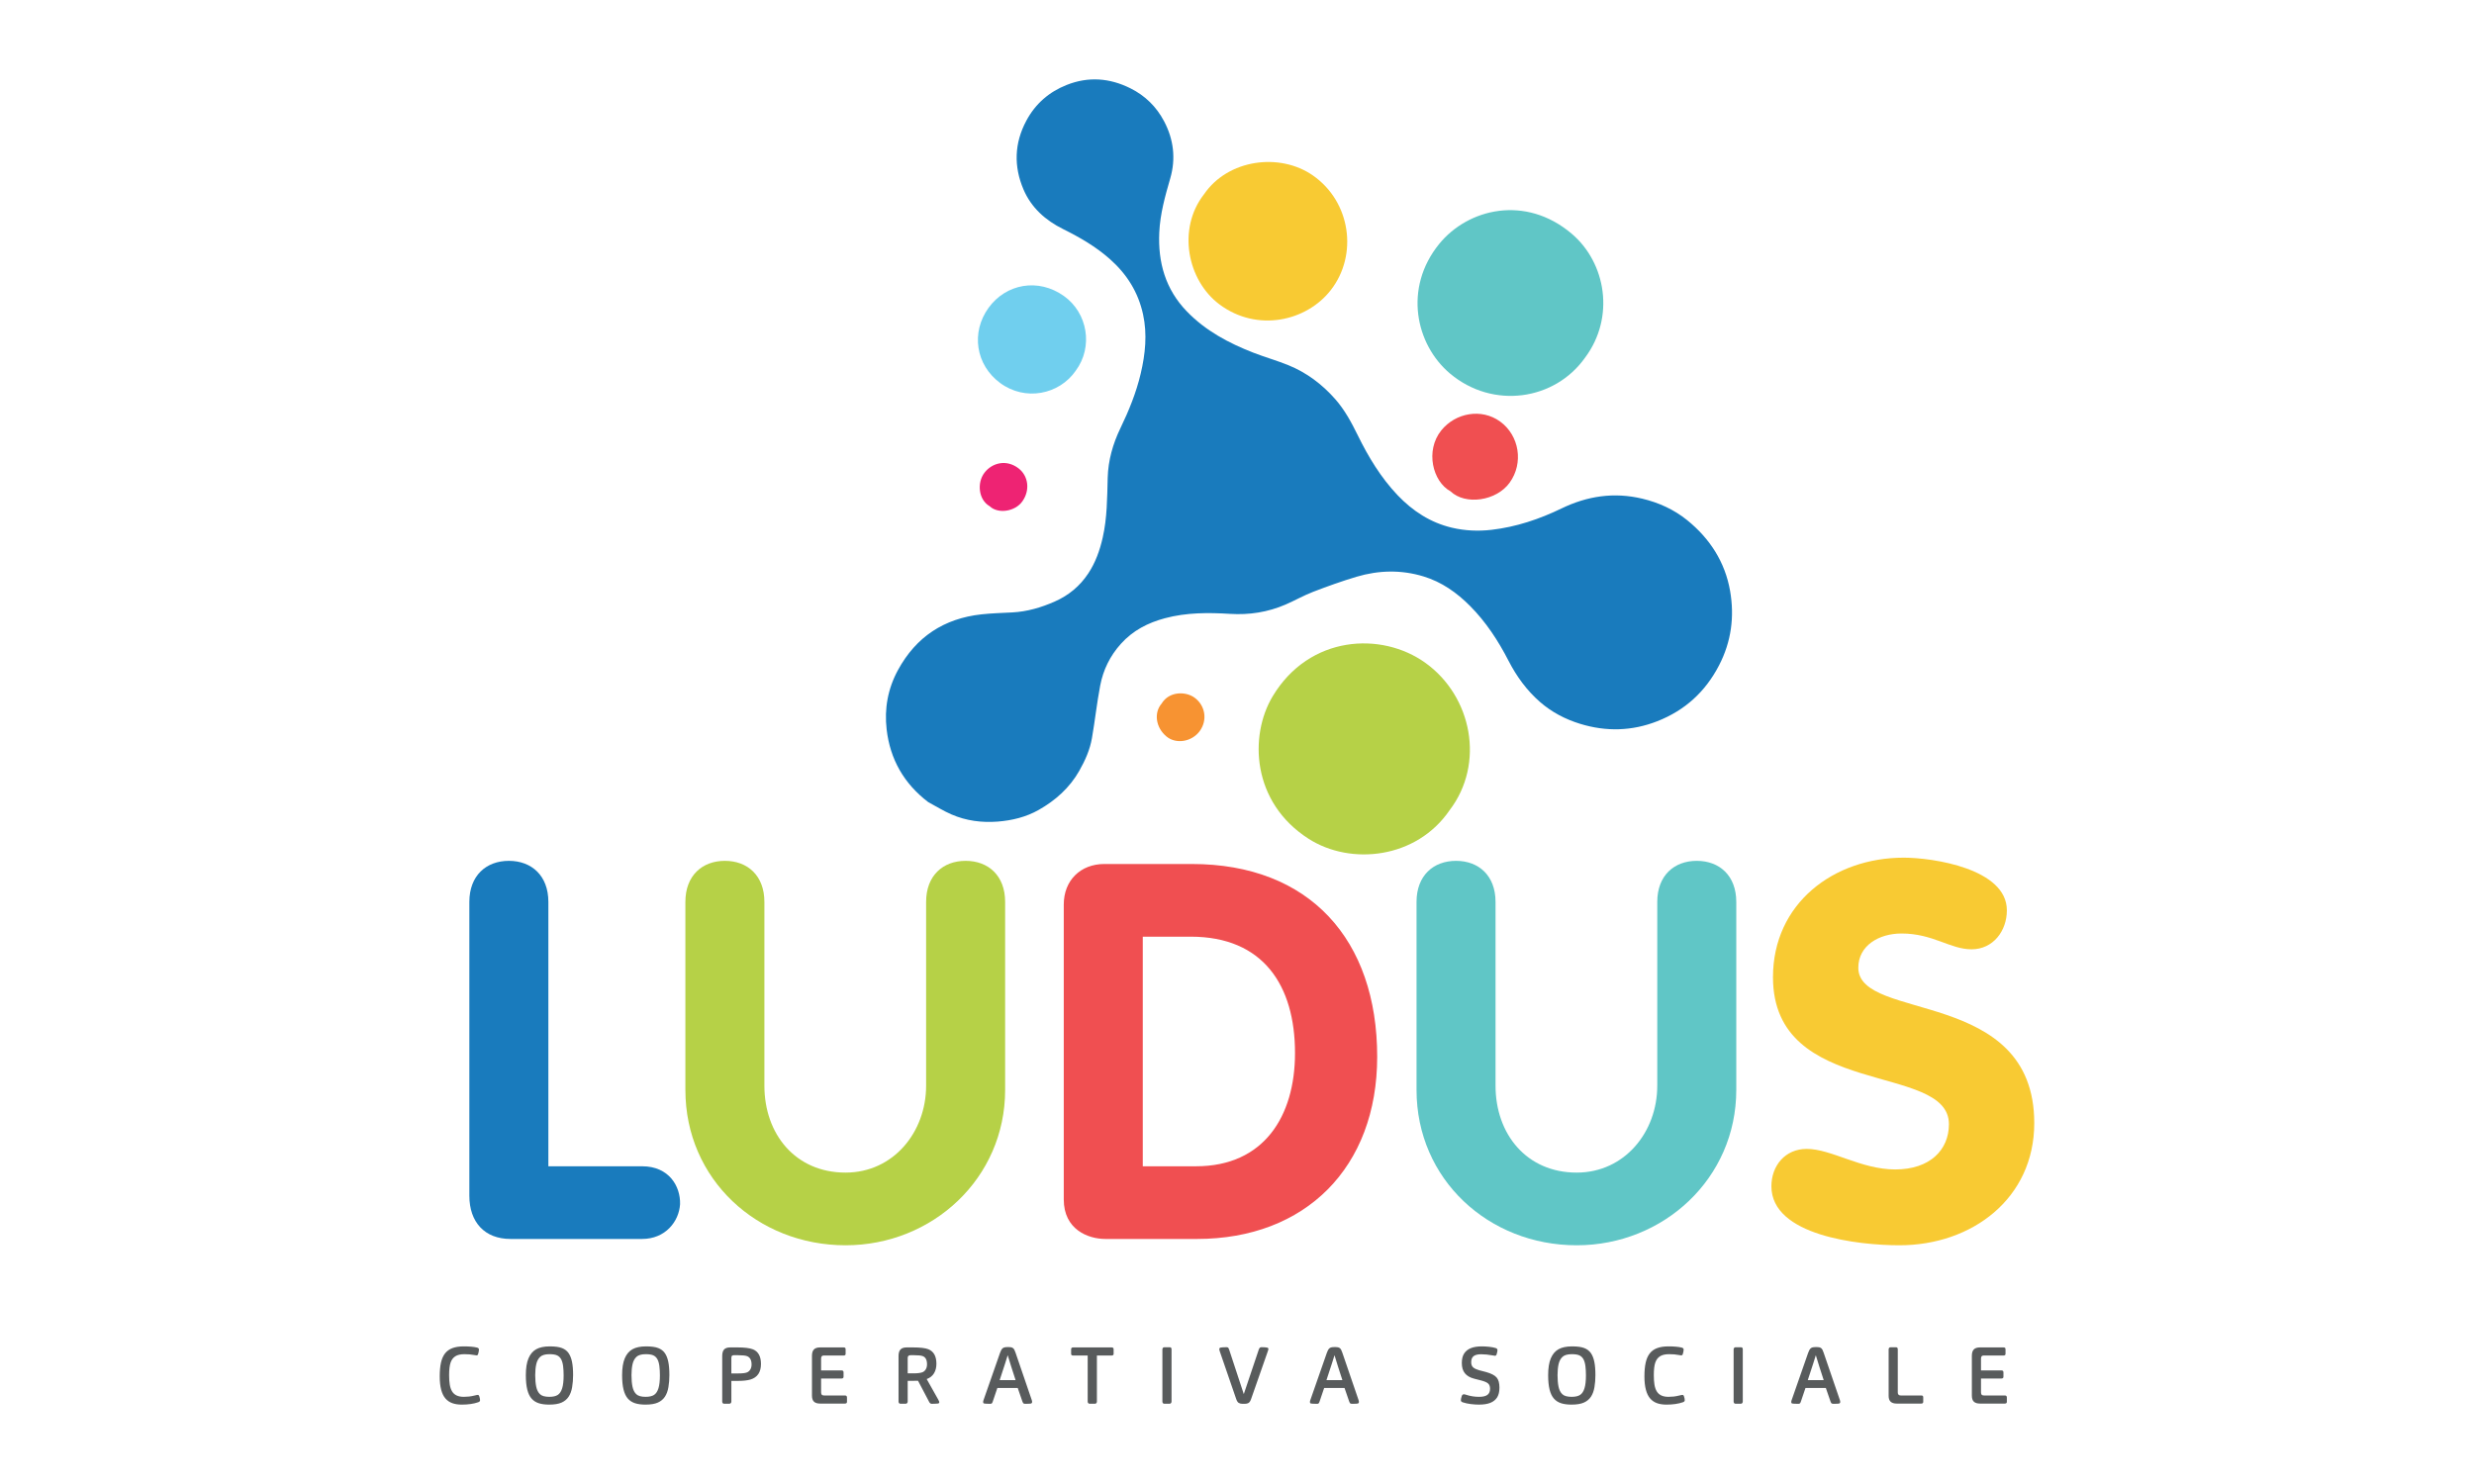
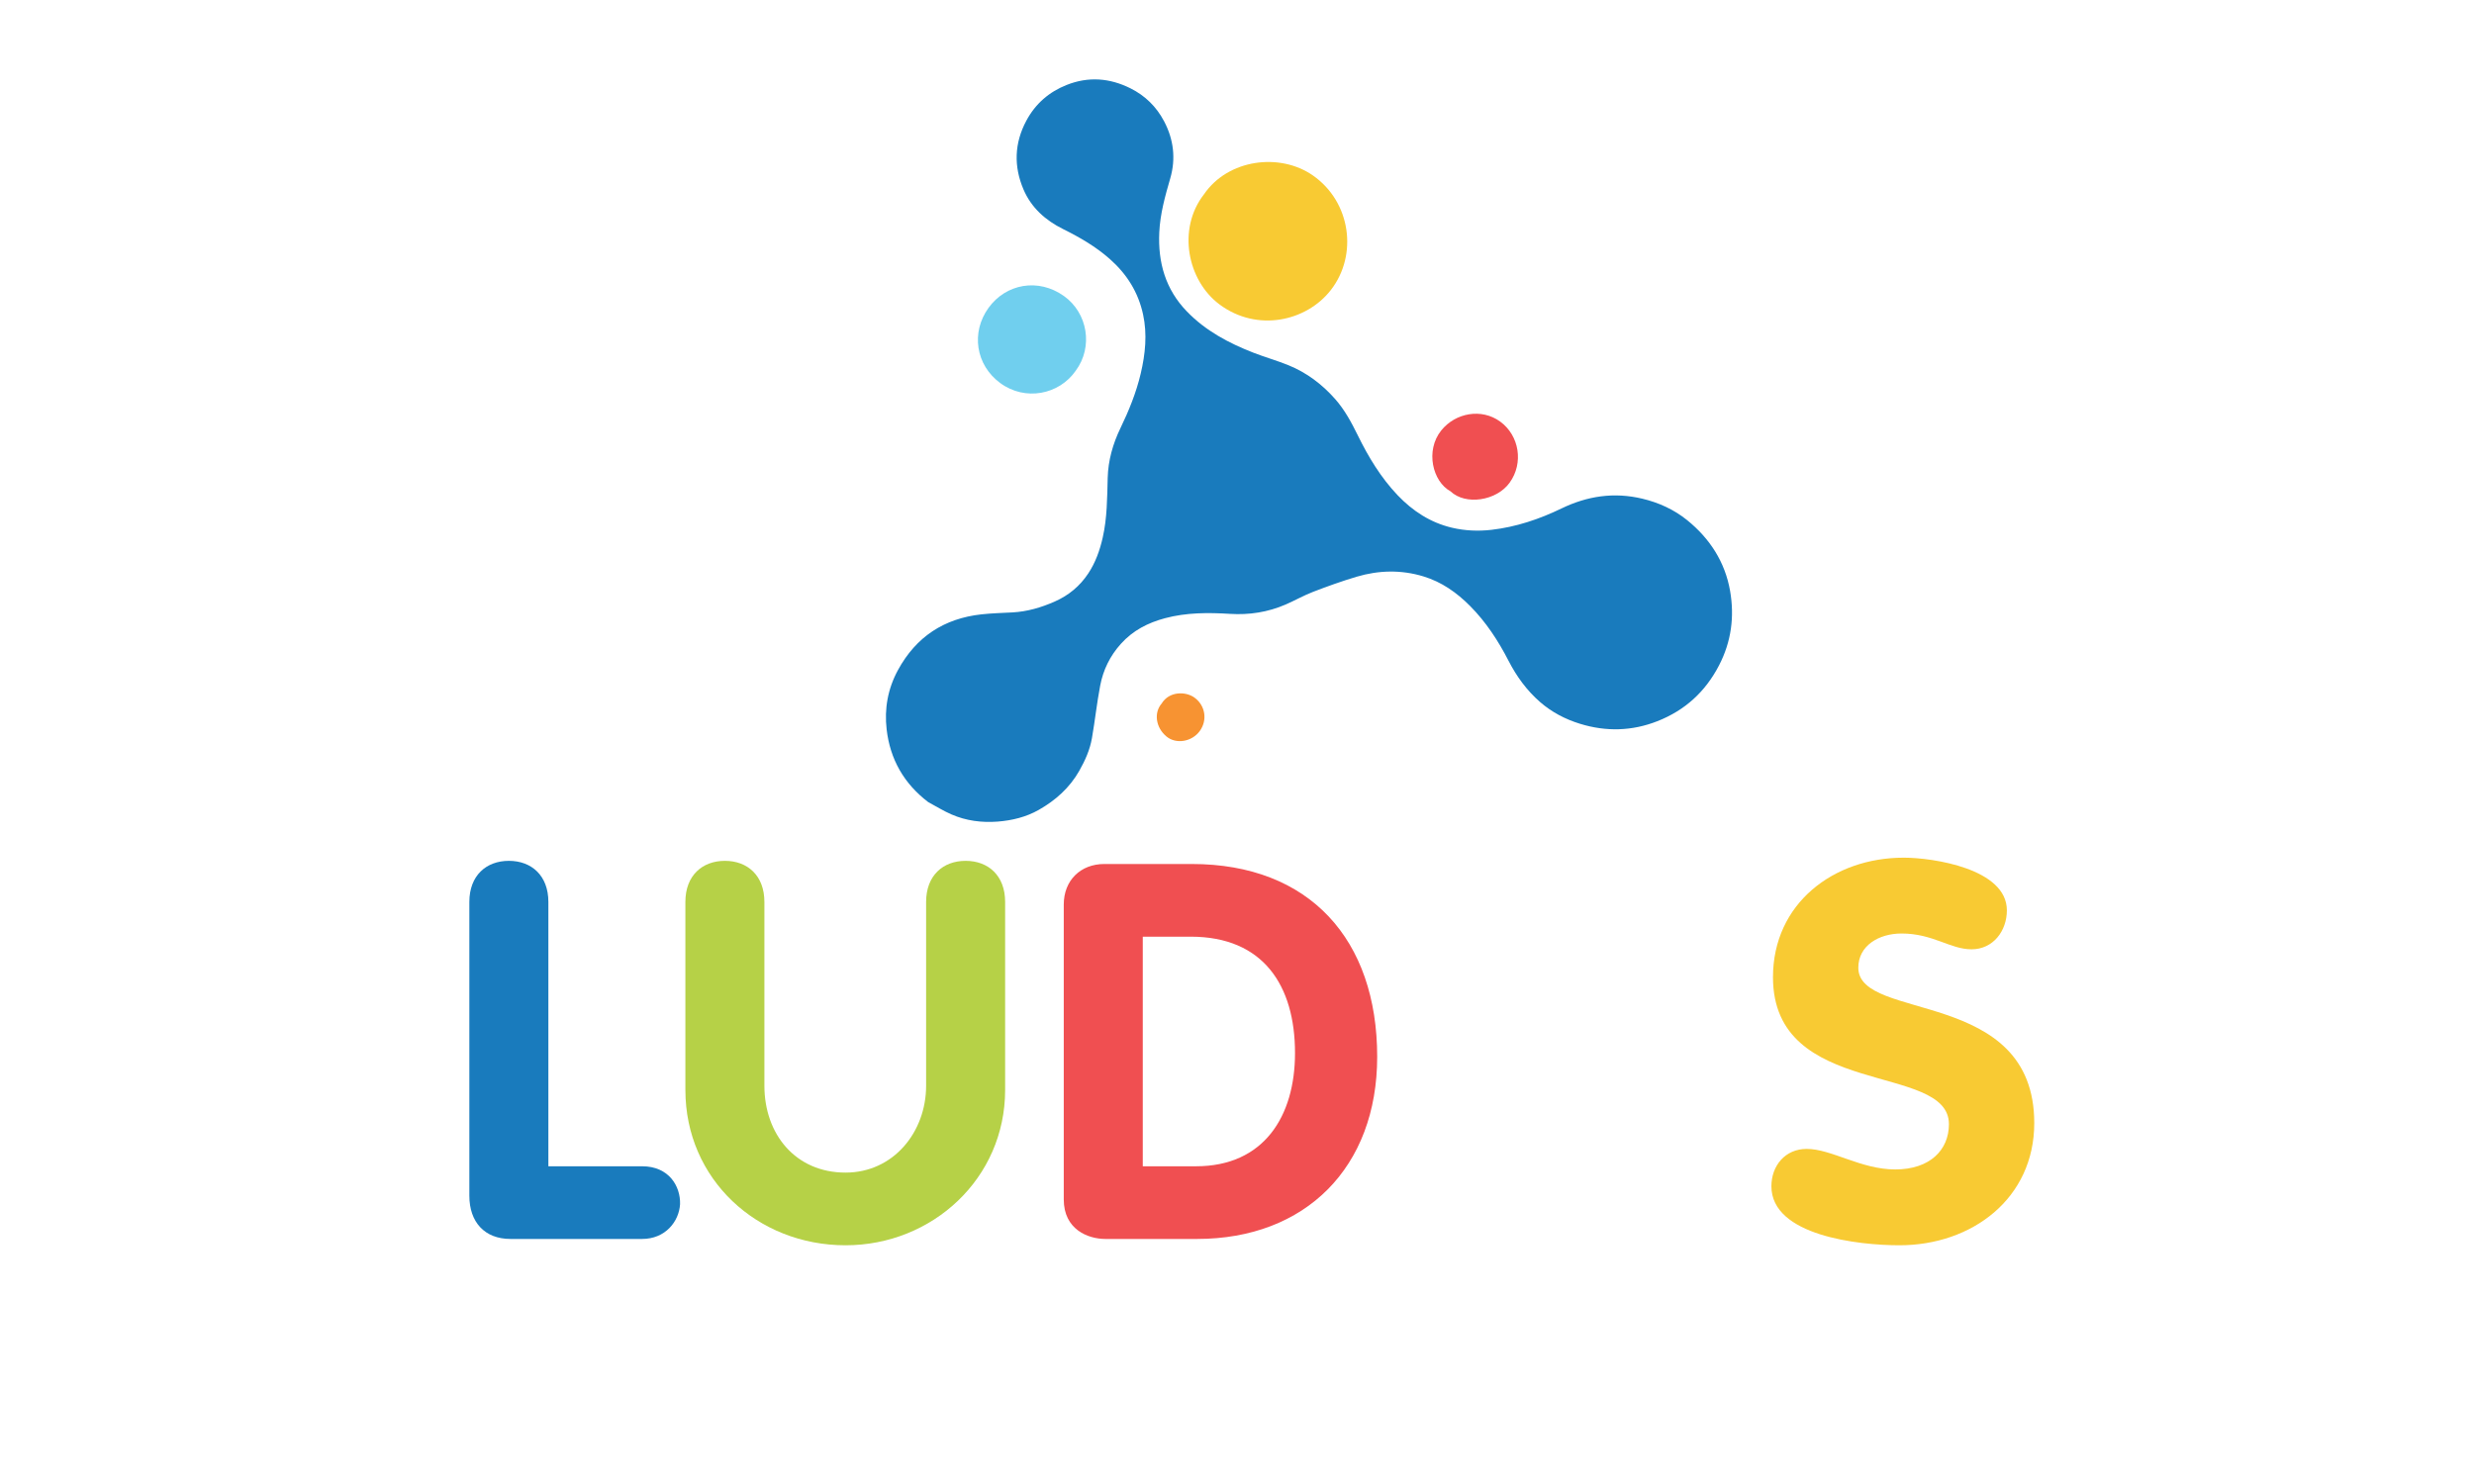
<svg xmlns="http://www.w3.org/2000/svg" xmlns:ns1="http://www.serif.com/" width="100%" height="100%" viewBox="0 0 250 150" version="1.1" xml:space="preserve" style="fill-rule:evenodd;clip-rule:evenodd;stroke-linejoin:round;stroke-miterlimit:2;">
  <g>
-     <path id="Payoff" d="M45.384,139c0,0.37 0.022,0.688 0.065,0.953c0.043,0.266 0.119,0.491 0.229,0.676c0.11,0.185 0.262,0.324 0.458,0.418c0.196,0.094 0.441,0.141 0.736,0.141c0.182,-0 0.358,-0.01 0.527,-0.029c0.168,-0.018 0.373,-0.057 0.615,-0.116c0.112,-0.032 0.201,-0.048 0.265,-0.048c0.07,-0 0.118,0.037 0.145,0.112c0.059,0.166 0.088,0.308 0.088,0.426c0,0.091 -0.061,0.158 -0.185,0.201c-0.461,0.161 -1.016,0.241 -1.664,0.241c-0.359,0 -0.676,-0.048 -0.949,-0.144c-0.273,-0.097 -0.505,-0.254 -0.696,-0.471c-0.19,-0.217 -0.335,-0.512 -0.434,-0.884c-0.099,-0.373 -0.148,-0.824 -0.148,-1.355c-0,-0.536 0.041,-0.994 0.124,-1.375c0.083,-0.38 0.219,-0.693 0.406,-0.937c0.188,-0.244 0.437,-0.424 0.748,-0.542c0.311,-0.118 0.694,-0.177 1.15,-0.177c0.568,-0 1.013,0.04 1.335,0.12c0.134,0.033 0.201,0.1 0.201,0.201c-0,0.049 -0.01,0.126 -0.029,0.234c-0.018,0.107 -0.041,0.193 -0.068,0.257c-0.005,0.011 -0.019,0.029 -0.04,0.056c-0.022,0.027 -0.059,0.04 -0.113,0.04c-0.053,0 -0.142,-0.013 -0.265,-0.04c-0.252,-0.053 -0.571,-0.08 -0.957,-0.08c-0.386,-0 -0.69,0.069 -0.912,0.209c-0.223,0.139 -0.384,0.354 -0.483,0.643c-0.099,0.29 -0.149,0.713 -0.149,1.27Zm104.802,-0.313c0.509,0.145 0.859,0.327 1.049,0.547c0.191,0.219 0.286,0.56 0.286,1.021c-0,0.413 -0.078,0.742 -0.233,0.989c-0.156,0.246 -0.384,0.43 -0.684,0.551c-0.3,0.12 -0.686,0.18 -1.158,0.18c-0.257,0 -0.534,-0.018 -0.832,-0.056c-0.297,-0.037 -0.567,-0.096 -0.808,-0.177c-0.123,-0.043 -0.185,-0.112 -0.185,-0.209c0,-0.091 0.03,-0.23 0.089,-0.418c0.037,-0.123 0.112,-0.185 0.225,-0.185c0.048,0 0.136,0.022 0.265,0.065c0.397,0.128 0.818,0.193 1.262,0.193c0.392,-0 0.675,-0.067 0.849,-0.202c0.174,-0.134 0.261,-0.34 0.261,-0.619c0,-0.235 -0.066,-0.411 -0.197,-0.526c-0.131,-0.116 -0.36,-0.216 -0.687,-0.302l-0.724,-0.185c-0.418,-0.107 -0.73,-0.289 -0.937,-0.547c-0.206,-0.257 -0.309,-0.6 -0.309,-1.029c-0,-0.402 0.077,-0.723 0.233,-0.965c0.155,-0.241 0.379,-0.422 0.671,-0.542c0.292,-0.121 0.664,-0.181 1.114,-0.181c0.22,-0 0.462,0.013 0.727,0.04c0.266,0.027 0.492,0.07 0.68,0.129c0.118,0.037 0.177,0.109 0.177,0.217c-0,0.091 -0.027,0.225 -0.081,0.402c-0.026,0.107 -0.085,0.161 -0.176,0.161c-0.049,-0 -0.134,-0.014 -0.258,-0.041c-0.407,-0.075 -0.785,-0.112 -1.134,-0.112c-0.337,-0 -0.589,0.061 -0.755,0.185c-0.167,0.123 -0.25,0.329 -0.25,0.619c0,0.241 0.071,0.419 0.213,0.535c0.143,0.115 0.342,0.207 0.6,0.277l0.707,0.185Zm16.934,0.313c-0,0.37 0.021,0.688 0.064,0.953c0.043,0.266 0.119,0.491 0.229,0.676c0.11,0.185 0.263,0.324 0.458,0.418c0.196,0.094 0.441,0.141 0.736,0.141c0.182,-0 0.358,-0.01 0.527,-0.029c0.169,-0.018 0.374,-0.057 0.615,-0.116c0.113,-0.032 0.201,-0.048 0.265,-0.048c0.07,-0 0.118,0.037 0.145,0.112c0.059,0.166 0.088,0.308 0.088,0.426c0,0.091 -0.061,0.158 -0.184,0.201c-0.461,0.161 -1.016,0.241 -1.665,0.241c-0.359,0 -0.675,-0.048 -0.949,-0.144c-0.273,-0.097 -0.505,-0.254 -0.695,-0.471c-0.19,-0.217 -0.335,-0.512 -0.434,-0.884c-0.1,-0.373 -0.149,-0.824 -0.149,-1.355c-0,-0.536 0.041,-0.994 0.125,-1.375c0.083,-0.38 0.218,-0.693 0.406,-0.937c0.187,-0.244 0.436,-0.424 0.747,-0.542c0.311,-0.118 0.695,-0.177 1.15,-0.177c0.568,-0 1.013,0.04 1.335,0.12c0.134,0.033 0.201,0.1 0.201,0.201c-0,0.049 -0.009,0.126 -0.028,0.234c-0.019,0.107 -0.042,0.193 -0.069,0.257c-0.005,0.011 -0.018,0.029 -0.04,0.056c-0.021,0.027 -0.059,0.04 -0.112,0.04c-0.054,0 -0.142,-0.013 -0.266,-0.04c-0.252,-0.053 -0.571,-0.08 -0.957,-0.08c-0.385,-0 -0.69,0.069 -0.912,0.209c-0.223,0.139 -0.383,0.354 -0.483,0.643c-0.099,0.29 -0.148,0.713 -0.148,1.27Zm-5.902,-0.008c-0,0.429 -0.032,0.835 -0.097,1.219c-0.064,0.383 -0.182,0.704 -0.353,0.964c-0.172,0.26 -0.41,0.459 -0.716,0.595c-0.306,0.137 -0.724,0.205 -1.254,0.205c-0.408,0 -0.758,-0.046 -1.05,-0.14c-0.292,-0.094 -0.534,-0.251 -0.727,-0.471c-0.193,-0.219 -0.338,-0.524 -0.435,-0.912c-0.096,-0.389 -0.144,-0.873 -0.144,-1.452c-0,-0.712 0.089,-1.281 0.269,-1.704c0.18,-0.424 0.441,-0.731 0.784,-0.921c0.343,-0.19 0.799,-0.285 1.367,-0.285c0.531,-0 0.941,0.056 1.23,0.169c0.29,0.112 0.513,0.284 0.672,0.514c0.158,0.231 0.273,0.524 0.345,0.881c0.073,0.356 0.109,0.802 0.109,1.338Zm-103.306,0c-0,0.429 -0.033,0.835 -0.097,1.219c-0.064,0.383 -0.182,0.704 -0.354,0.964c-0.171,0.26 -0.41,0.459 -0.715,0.595c-0.306,0.137 -0.724,0.205 -1.255,0.205c-0.407,0 -0.757,-0.046 -1.049,-0.14c-0.292,-0.094 -0.535,-0.251 -0.728,-0.471c-0.193,-0.219 -0.337,-0.524 -0.434,-0.912c-0.096,-0.389 -0.144,-0.873 -0.144,-1.452c-0,-0.712 0.089,-1.281 0.269,-1.704c0.179,-0.424 0.441,-0.731 0.784,-0.921c0.343,-0.19 0.799,-0.285 1.367,-0.285c0.53,-0 0.941,0.056 1.23,0.169c0.289,0.112 0.513,0.284 0.671,0.514c0.158,0.231 0.274,0.524 0.346,0.881c0.072,0.356 0.109,0.802 0.109,1.338Zm9.729,0c-0,0.429 -0.032,0.835 -0.097,1.219c-0.064,0.383 -0.182,0.704 -0.353,0.964c-0.172,0.26 -0.411,0.459 -0.716,0.595c-0.306,0.137 -0.724,0.205 -1.254,0.205c-0.408,0 -0.758,-0.046 -1.05,-0.14c-0.292,-0.094 -0.534,-0.251 -0.727,-0.471c-0.193,-0.219 -0.338,-0.524 -0.435,-0.912c-0.096,-0.389 -0.144,-0.873 -0.144,-1.452c-0,-0.712 0.089,-1.281 0.269,-1.704c0.18,-0.424 0.441,-0.731 0.784,-0.921c0.343,-0.19 0.799,-0.285 1.367,-0.285c0.531,-0 0.941,0.056 1.23,0.169c0.29,0.112 0.513,0.284 0.672,0.514c0.158,0.231 0.273,0.524 0.345,0.881c0.073,0.356 0.109,0.802 0.109,1.338Zm58.045,1.922c0.107,-0.348 0.611,-1.847 1.512,-4.495c0.053,-0.166 0.139,-0.249 0.257,-0.249c0.279,0 0.483,0.016 0.611,0.048c0.07,0.016 0.105,0.062 0.105,0.137c-0,0.048 -0.022,0.131 -0.065,0.249l-1.688,4.825c-0.07,0.193 -0.154,0.319 -0.253,0.378c-0.1,0.059 -0.221,0.088 -0.366,0.088l-0.249,0c-0.145,0 -0.27,-0.031 -0.374,-0.092c-0.105,-0.062 -0.192,-0.197 -0.262,-0.406l-1.648,-4.785c-0.038,-0.112 -0.056,-0.195 -0.056,-0.249c-0,-0.07 0.032,-0.118 0.096,-0.145c0.027,-0.01 0.105,-0.021 0.233,-0.032c0.129,-0.01 0.268,-0.016 0.419,-0.016c0.037,0 0.077,0.01 0.12,0.028c0.043,0.019 0.086,0.093 0.129,0.221c0.804,2.413 1.297,3.911 1.479,4.495Zm56.759,-0.619l-0.458,1.351c-0.027,0.091 -0.058,0.155 -0.093,0.193c-0.034,0.037 -0.084,0.056 -0.148,0.056c-0.349,0 -0.563,-0.011 -0.644,-0.032c-0.064,-0.022 -0.096,-0.07 -0.096,-0.145c-0,-0.069 0.019,-0.15 0.056,-0.241l1.648,-4.72c0.076,-0.22 0.16,-0.374 0.254,-0.462c0.094,-0.089 0.25,-0.133 0.47,-0.133l0.201,0c0.156,0 0.274,0.026 0.354,0.076c0.08,0.051 0.141,0.121 0.181,0.21c0.04,0.088 0.079,0.186 0.116,0.293l1.617,4.72c0.037,0.102 0.056,0.185 0.056,0.249c-0,0.07 -0.032,0.121 -0.097,0.153c-0.059,0.021 -0.27,0.032 -0.635,0.032c-0.027,0 -0.065,-0.009 -0.116,-0.028c-0.051,-0.019 -0.098,-0.093 -0.141,-0.221l-0.466,-1.351l-2.059,0Zm-81.661,0l-0.458,1.351c-0.027,0.091 -0.058,0.155 -0.092,0.193c-0.035,0.037 -0.085,0.056 -0.149,0.056c-0.349,0 -0.563,-0.011 -0.643,-0.032c-0.065,-0.022 -0.097,-0.07 -0.097,-0.145c0,-0.069 0.019,-0.15 0.056,-0.241l1.649,-4.72c0.075,-0.22 0.159,-0.374 0.253,-0.462c0.094,-0.089 0.251,-0.133 0.47,-0.133l0.201,0c0.156,0 0.274,0.026 0.354,0.076c0.081,0.051 0.141,0.121 0.181,0.21c0.04,0.088 0.079,0.186 0.117,0.293l1.616,4.72c0.037,0.102 0.056,0.185 0.056,0.249c0,0.07 -0.032,0.121 -0.096,0.153c-0.059,0.021 -0.271,0.032 -0.636,0.032c-0.026,0 -0.065,-0.009 -0.116,-0.028c-0.051,-0.019 -0.098,-0.093 -0.141,-0.221l-0.466,-1.351l-2.059,0Zm-9.061,1.375c-0,0.064 -0.021,0.117 -0.061,0.157c-0.04,0.04 -0.09,0.06 -0.148,0.06l-0.523,0c-0.059,0 -0.106,-0.02 -0.141,-0.06c-0.035,-0.04 -0.052,-0.093 -0.052,-0.157l-0,-4.615c-0,-0.29 0.064,-0.506 0.193,-0.648c0.129,-0.142 0.34,-0.213 0.635,-0.213l0.619,0c0.735,0 1.257,0.062 1.568,0.185c0.542,0.22 0.812,0.71 0.812,1.472c0,0.37 -0.08,0.688 -0.241,0.956c-0.161,0.269 -0.407,0.464 -0.74,0.587l1.166,2.075c0.059,0.113 0.091,0.181 0.097,0.205c0.005,0.024 0.008,0.044 0.008,0.06c-0,0.032 -0.011,0.061 -0.032,0.085c-0.022,0.024 -0.046,0.039 -0.073,0.044c-0.032,0.005 -0.128,0.012 -0.289,0.02c-0.161,0.008 -0.282,0.012 -0.362,0.012c-0.107,0 -0.193,-0.059 -0.257,-0.177l-1.134,-2.155l-0.475,0.008l-0.57,0l-0,2.099Zm42.084,-1.375l-0.458,1.351c-0.027,0.091 -0.058,0.155 -0.092,0.193c-0.035,0.037 -0.085,0.056 -0.149,0.056c-0.349,0 -0.563,-0.011 -0.643,-0.032c-0.065,-0.022 -0.097,-0.07 -0.097,-0.145c0,-0.069 0.019,-0.15 0.056,-0.241l1.649,-4.72c0.075,-0.22 0.159,-0.374 0.253,-0.462c0.094,-0.089 0.251,-0.133 0.47,-0.133l0.201,0c0.156,0 0.274,0.026 0.354,0.076c0.081,0.051 0.141,0.121 0.181,0.21c0.04,0.088 0.079,0.186 0.117,0.293l1.616,4.72c0.037,0.102 0.056,0.185 0.056,0.249c0,0.07 -0.032,0.121 -0.096,0.153c-0.059,0.021 -0.271,0.032 -0.636,0.032c-0.026,0 -0.065,-0.009 -0.116,-0.028c-0.051,-0.019 -0.098,-0.093 -0.141,-0.221l-0.466,-1.351l-2.059,0Zm42.302,1.375c0,0.059 -0.019,0.11 -0.056,0.153c-0.038,0.043 -0.086,0.064 -0.145,0.064l-0.531,0c-0.059,0 -0.105,-0.02 -0.14,-0.06c-0.035,-0.04 -0.053,-0.093 -0.053,-0.157l0,-5.275c0,-0.064 0.018,-0.116 0.053,-0.157c0.035,-0.04 0.084,-0.06 0.148,-0.06l0.539,0c0.123,0 0.185,0.07 0.185,0.209l0,5.283Zm-57.724,-0c0,0.059 -0.018,0.11 -0.056,0.153c-0.037,0.043 -0.086,0.064 -0.145,0.064l-0.53,0c-0.059,0 -0.106,-0.02 -0.141,-0.06c-0.035,-0.04 -0.052,-0.093 -0.052,-0.157l-0,-5.275c-0,-0.064 0.017,-0.116 0.052,-0.157c0.035,-0.04 0.084,-0.06 0.149,-0.06l0.538,0c0.124,0 0.185,0.07 0.185,0.209l0,5.283Zm-44.48,-0c-0,0.064 -0.021,0.117 -0.061,0.157c-0.04,0.04 -0.09,0.06 -0.149,0.06l-0.522,0c-0.059,0 -0.106,-0.02 -0.141,-0.06c-0.035,-0.04 -0.052,-0.093 -0.052,-0.157l-0,-4.607c-0,-0.301 0.063,-0.52 0.189,-0.66c0.126,-0.139 0.336,-0.209 0.631,-0.209l0.716,0c0.718,0 1.241,0.065 1.568,0.193c0.541,0.22 0.812,0.713 0.812,1.48c-0,0.836 -0.357,1.361 -1.07,1.576c-0.321,0.091 -0.74,0.136 -1.254,0.136l-0.667,0l-0,2.091Zm36.938,-0c0,0.064 -0.019,0.117 -0.056,0.157c-0.038,0.04 -0.086,0.06 -0.145,0.06l-0.53,0c-0.059,0 -0.108,-0.02 -0.145,-0.06c-0.038,-0.04 -0.056,-0.093 -0.056,-0.157l-0,-4.656l-1.472,0c-0.134,0 -0.201,-0.056 -0.201,-0.168l0,-0.459c0,-0.128 0.067,-0.193 0.201,-0.193l3.884,0c0.064,0 0.115,0.014 0.152,0.04c0.038,0.027 0.057,0.078 0.057,0.153l-0,0.459c-0,0.112 -0.07,0.168 -0.209,0.168l-1.48,0l0,4.656Zm83.301,0.201l-2.484,-0c-0.268,-0 -0.471,-0.063 -0.607,-0.189c-0.137,-0.126 -0.205,-0.323 -0.205,-0.591l-0,-4.696c-0,-0.064 0.017,-0.116 0.052,-0.157c0.035,-0.04 0.084,-0.06 0.149,-0.06l0.538,0c0.124,0 0.185,0.07 0.185,0.209l0,4.358c0,0.204 0.099,0.306 0.298,0.306l2.074,-0c0.065,-0 0.114,0.013 0.149,0.04c0.035,0.027 0.052,0.08 0.052,0.161l0,0.442c0,0.118 -0.067,0.177 -0.201,0.177Zm8.443,-0l-2.501,-0c-0.278,-0 -0.486,-0.063 -0.623,-0.189c-0.137,-0.126 -0.205,-0.336 -0.205,-0.631l0,-4.012c0,-0.29 0.066,-0.503 0.197,-0.64c0.131,-0.136 0.339,-0.205 0.623,-0.205l2.38,0c0.065,0 0.114,0.014 0.149,0.04c0.035,0.027 0.052,0.078 0.052,0.153l0,0.459c0,0.112 -0.067,0.168 -0.201,0.168l-2.018,0c-0.171,0 -0.257,0.1 -0.257,0.298l-0,1.206l2.058,0c0.14,0 0.209,0.064 0.209,0.193l0,0.45c0,0.118 -0.069,0.177 -0.209,0.177l-2.058,0l-0,1.399c-0,0.081 0.017,0.153 0.052,0.217c0.035,0.065 0.119,0.097 0.253,0.097l2.099,-0c0.139,-0 0.209,0.067 0.209,0.201l0,0.442c0,0.118 -0.07,0.177 -0.209,0.177Zm-117.209,-0l-2.5,-0c-0.279,-0 -0.487,-0.063 -0.623,-0.189c-0.137,-0.126 -0.205,-0.336 -0.205,-0.631l-0,-4.012c-0,-0.29 0.065,-0.503 0.197,-0.64c0.131,-0.136 0.339,-0.205 0.623,-0.205l2.38,0c0.064,0 0.114,0.014 0.149,0.04c0.034,0.027 0.052,0.078 0.052,0.153l-0,0.459c-0,0.112 -0.067,0.168 -0.201,0.168l-2.018,0c-0.172,0 -0.258,0.1 -0.258,0.298l0,1.206l2.059,0c0.139,0 0.209,0.064 0.209,0.193l-0,0.45c-0,0.118 -0.07,0.177 -0.209,0.177l-2.059,0l0,1.399c0,0.081 0.018,0.153 0.053,0.217c0.034,0.065 0.119,0.097 0.253,0.097l2.098,-0c0.14,-0 0.21,0.067 0.21,0.201l-0,0.442c-0,0.118 -0.07,0.177 -0.21,0.177Zm-28.423,-2.862c-0,-0.333 -0.018,-0.64 -0.052,-0.921c-0.035,-0.282 -0.101,-0.512 -0.197,-0.692c-0.097,-0.179 -0.232,-0.311 -0.406,-0.394c-0.175,-0.083 -0.433,-0.124 -0.776,-0.124c-0.435,-0 -0.748,0.091 -0.941,0.273c-0.193,0.182 -0.324,0.43 -0.394,0.744c-0.07,0.313 -0.105,0.682 -0.105,1.105c0,0.451 0.034,0.838 0.101,1.162c0.067,0.325 0.193,0.577 0.378,0.756c0.185,0.18 0.5,0.27 0.945,0.27c0.375,-0 0.66,-0.065 0.856,-0.193c0.195,-0.129 0.343,-0.35 0.442,-0.664c0.099,-0.313 0.149,-0.754 0.149,-1.322Zm9.729,-0c0,-0.333 -0.017,-0.64 -0.052,-0.921c-0.035,-0.282 -0.101,-0.512 -0.197,-0.692c-0.097,-0.179 -0.232,-0.311 -0.406,-0.394c-0.175,-0.083 -0.433,-0.124 -0.776,-0.124c-0.434,-0 -0.748,0.091 -0.941,0.273c-0.193,0.182 -0.324,0.43 -0.394,0.744c-0.07,0.313 -0.105,0.682 -0.105,1.105c0,0.451 0.034,0.838 0.101,1.162c0.067,0.325 0.193,0.577 0.378,0.756c0.185,0.18 0.5,0.27 0.945,0.27c0.375,-0 0.66,-0.065 0.856,-0.193c0.196,-0.129 0.343,-0.35 0.442,-0.664c0.099,-0.313 0.149,-0.754 0.149,-1.322Zm93.577,-0c0,-0.333 -0.017,-0.64 -0.052,-0.921c-0.035,-0.282 -0.101,-0.512 -0.197,-0.692c-0.097,-0.179 -0.232,-0.311 -0.406,-0.394c-0.175,-0.083 -0.433,-0.124 -0.776,-0.124c-0.434,-0 -0.748,0.091 -0.941,0.273c-0.193,0.182 -0.324,0.43 -0.394,0.744c-0.07,0.313 -0.104,0.682 -0.104,1.105c-0,0.451 0.033,0.838 0.1,1.162c0.067,0.325 0.193,0.577 0.378,0.756c0.185,0.18 0.5,0.27 0.945,0.27c0.375,-0 0.66,-0.065 0.856,-0.193c0.196,-0.129 0.343,-0.35 0.442,-0.664c0.099,-0.313 0.149,-0.754 0.149,-1.322Zm-26.221,0.49l1.609,-0c-0.327,-0.997 -0.593,-1.836 -0.796,-2.517c-0.075,0.268 -0.346,1.107 -0.813,2.517Zm-33.022,-0l1.608,-0c-0.327,-0.997 -0.593,-1.836 -0.796,-2.517c-0.075,0.268 -0.346,1.107 -0.812,2.517Zm81.66,-0l1.608,-0c-0.327,-0.997 -0.592,-1.836 -0.796,-2.517c-0.075,0.268 -0.345,1.107 -0.812,2.517Zm-108.773,-0.675l0.715,-0c0.413,-0 0.702,-0.035 0.869,-0.105c0.139,-0.059 0.25,-0.158 0.333,-0.297c0.083,-0.14 0.125,-0.306 0.125,-0.499c-0,-0.44 -0.15,-0.721 -0.45,-0.844c-0.167,-0.065 -0.469,-0.097 -0.909,-0.097l-0.434,0c-0.065,0 -0.122,0.016 -0.173,0.049c-0.051,0.032 -0.076,0.109 -0.076,0.233l-0,1.56Zm17.818,-0.008l0.603,-0c0.386,-0 0.683,-0.038 0.892,-0.113c0.139,-0.059 0.251,-0.158 0.334,-0.298c0.083,-0.139 0.124,-0.308 0.124,-0.506c0,-0.445 -0.147,-0.721 -0.442,-0.828c-0.161,-0.059 -0.442,-0.089 -0.844,-0.089l-0.386,0c-0.188,0 -0.281,0.094 -0.281,0.282l-0,1.552Z" style="fill:#585b5c;fill-rule:nonzero;" />
    <g id="Logotipo">
      <path d="M47.429,120.866c0,2.662 1.544,4.365 4.152,4.365l13.308,-0c2.342,-0 3.726,-1.757 3.832,-3.513c0.054,-1.81 -1.117,-3.833 -3.832,-3.833l-9.475,0l-0,-26.722c-0,-2.661 -1.703,-4.151 -3.992,-4.151c-2.289,-0 -3.993,1.49 -3.993,4.151l0,29.703Z" style="fill:#197bbd;fill-rule:nonzero;" />
      <path d="M69.259,110.167c-0,9.049 7.292,15.703 16.182,15.703c8.783,-0 16.129,-6.761 16.129,-15.703l-0,-19.004c-0,-2.661 -1.704,-4.151 -3.993,-4.151c-2.288,-0 -3.992,1.49 -3.992,4.151l0,18.578c0,4.684 -3.3,8.783 -8.144,8.783c-5.057,-0 -8.198,-3.886 -8.198,-8.783l0,-18.578c0,-2.661 -1.703,-4.151 -3.992,-4.151c-2.289,-0 -3.992,1.49 -3.992,4.151l-0,19.004Z" style="fill:#b6d147;fill-rule:nonzero;" />
      <path d="M107.494,121.239c-0,3.034 2.448,3.992 4.205,3.992l9.262,-0c10.965,-0 18.205,-7.239 18.205,-18.418c-0,-11.817 -6.814,-19.482 -18.737,-19.482l-8.837,-0c-2.395,-0 -4.098,1.65 -4.098,4.099l-0,29.809Zm7.984,-26.562l4.844,-0c7.346,-0 10.54,4.95 10.54,11.764c-0,6.387 -3.141,11.444 -10.008,11.444l-5.376,0l0,-23.208Z" style="fill:#f04f51;fill-rule:nonzero;" />
-       <path d="M143.142,110.167c-0,9.049 7.292,15.703 16.182,15.703c8.783,-0 16.128,-6.761 16.128,-15.703l0,-19.004c0,-2.661 -1.703,-4.151 -3.992,-4.151c-2.289,-0 -3.992,1.49 -3.992,4.151l-0,18.578c-0,4.684 -3.3,8.783 -8.144,8.783c-5.057,-0 -8.198,-3.886 -8.198,-8.783l0,-18.578c0,-2.661 -1.703,-4.151 -3.992,-4.151c-2.289,-0 -3.992,1.49 -3.992,4.151l-0,19.004Z" style="fill:#60c6c6;fill-rule:nonzero;" />
      <path d="M192.363,86.692c-7.079,0 -13.201,4.631 -13.201,12.083c0,12.35 17.779,8.571 17.779,14.852c0,2.608 -1.916,4.578 -5.429,4.578c-3.46,-0 -6.441,-2.076 -8.943,-2.076c-2.183,-0 -3.567,1.703 -3.567,3.779c0,5.004 8.837,5.962 12.935,5.962c7.346,-0 13.627,-4.738 13.627,-12.35c0,-13.733 -17.779,-10.22 -17.779,-15.703c0,-2.235 2.076,-3.46 4.365,-3.46c3.194,0 4.898,1.597 7.08,1.597c2.182,0 3.566,-1.863 3.566,-3.939c0,-4.205 -7.452,-5.323 -10.433,-5.323Z" style="fill:#f8ca33;fill-rule:nonzero;" />
    </g>
    <g id="Icona-Ludus" ns1:id="Icona Ludus">
      <path d="M93.795,81.074c-2.453,-1.869 -3.847,-4.326 -4.198,-7.341c-0.244,-2.1 0.116,-4.117 1.148,-6.012c1.833,-3.359 4.651,-5.206 8.424,-5.623c1.038,-0.114 2.087,-0.14 3.131,-0.196c1.507,-0.08 2.918,-0.495 4.297,-1.106c1.411,-0.624 2.532,-1.565 3.37,-2.828c0.732,-1.101 1.173,-2.341 1.464,-3.63c0.451,-1.99 0.448,-4.015 0.503,-6.04c0.047,-1.755 0.52,-3.433 1.288,-5.022c0.858,-1.775 1.597,-3.596 2.05,-5.52c0.464,-1.975 0.672,-3.971 0.235,-5.98c-0.485,-2.233 -1.63,-4.063 -3.349,-5.586c-1.427,-1.263 -3.038,-2.197 -4.729,-3.034c-1.781,-0.88 -3.221,-2.168 -4.003,-4.004c-0.994,-2.333 -0.935,-4.68 0.293,-6.965c0.92,-1.71 2.291,-2.894 4.066,-3.6c2.186,-0.869 4.338,-0.711 6.442,0.337c1.496,0.744 2.627,1.862 3.4,3.323c0.969,1.832 1.208,3.78 0.63,5.775c-0.52,1.795 -1.024,3.591 -1.111,5.466c-0.141,3.033 0.62,5.753 2.791,7.995c1.892,1.955 4.221,3.192 6.711,4.163c1.171,0.457 2.387,0.796 3.55,1.27c1.846,0.75 3.404,1.927 4.721,3.42c0.966,1.095 1.646,2.361 2.287,3.668c1.073,2.188 2.333,4.274 4.022,6.05c1.519,1.594 3.32,2.775 5.495,3.286c1.317,0.31 2.658,0.368 3.999,0.213c2.484,-0.287 4.833,-1.077 7.063,-2.156c2.631,-1.273 5.327,-1.67 8.166,-0.993c1.658,0.395 3.199,1.092 4.527,2.164c2.302,1.859 3.842,4.239 4.351,7.167c0.45,2.599 0.126,5.113 -1.116,7.514c-1.389,2.686 -3.464,4.561 -6.241,5.65c-2.554,1.003 -5.171,1.073 -7.806,0.26c-1.502,-0.462 -2.873,-1.181 -4.047,-2.205c-1.333,-1.164 -2.358,-2.566 -3.181,-4.165c-1.034,-2.011 -2.268,-3.91 -3.889,-5.541c-1.354,-1.361 -2.873,-2.427 -4.701,-2.984c-2.242,-0.685 -4.52,-0.634 -6.757,0.03c-1.489,0.443 -2.956,0.971 -4.406,1.529c-0.947,0.365 -1.837,0.876 -2.77,1.28c-1.793,0.775 -3.675,1.068 -5.62,0.945c-2.21,-0.138 -4.412,-0.138 -6.569,0.438c-1.715,0.458 -3.239,1.23 -4.463,2.594c-1.104,1.229 -1.785,2.637 -2.088,4.218c-0.337,1.758 -0.525,3.544 -0.833,5.309c-0.205,1.178 -0.689,2.263 -1.282,3.308c-0.98,1.725 -2.404,2.988 -4.097,3.948c-1.274,0.722 -2.695,1.069 -4.149,1.182c-1.605,0.123 -3.189,-0.081 -4.675,-0.728c-0.808,-0.351 -1.564,-0.825 -2.344,-1.243" style="fill:#197bbd;fill-rule:nonzero;" />
-       <path d="M146.481,81.898c-3.341,4.897 -9.971,5.614 -14.235,2.891c-5.772,-3.686 -6.022,-10.432 -3.644,-14.403c3.703,-6.182 10.998,-6.574 15.437,-3.384c4.714,3.387 6.039,10.185 2.442,14.896" style="fill:#b6d147;fill-rule:nonzero;" />
-       <path d="M160.176,36.145c-3.059,4.332 -9.316,5.256 -13.65,1.612c-3.478,-2.924 -4.72,-8.643 -1.097,-13.098c2.911,-3.579 8.713,-4.99 13.377,-1.048c3.492,2.951 4.408,8.469 1.37,12.534" style="fill:#60c6c6;fill-rule:nonzero;" />
      <path d="M121.659,19.646c2.432,-3.567 7.668,-4.239 11.007,-1.915c3.838,2.671 4.574,8.043 1.813,11.59c-2.466,3.169 -7.448,4.28 -11.244,1.452c-3.264,-2.433 -4.288,-7.641 -1.576,-11.127" style="fill:#f8ca33;fill-rule:nonzero;" />
      <path d="M108.702,37.474c-1.676,2.421 -5.11,3.103 -7.637,1.238c-2.459,-1.814 -2.979,-5.105 -1.165,-7.605c1.753,-2.416 5.01,-3.041 7.617,-1.18c2.388,1.704 2.979,5.122 1.185,7.547" style="fill:#70cfee;fill-rule:nonzero;" />
      <path d="M146.57,49.658c-1.798,-0.98 -2.573,-4.107 -0.93,-6.15c1.44,-1.791 4.075,-2.263 5.951,-0.898c1.927,1.402 2.404,4.181 0.955,6.185c-1.332,1.842 -4.463,2.305 -5.976,0.863" style="fill:#f04f51;fill-rule:nonzero;" />
-       <path d="M99.998,51.16c-1.101,-0.631 -1.309,-2.338 -0.514,-3.381c0.768,-1.007 2.231,-1.382 3.455,-0.428c0.972,0.76 1.176,2.181 0.376,3.319c-0.745,1.057 -2.479,1.299 -3.317,0.49" style="fill:#ee2373;fill-rule:nonzero;" />
      <path d="M117.386,71.113c0.752,-1.248 2.424,-1.254 3.328,-0.592c1.09,0.799 1.32,2.274 0.524,3.369c-0.789,1.085 -2.386,1.367 -3.368,0.551c-1.093,-0.911 -1.285,-2.401 -0.484,-3.328" style="fill:#f79332;fill-rule:nonzero;" />
    </g>
  </g>
</svg>